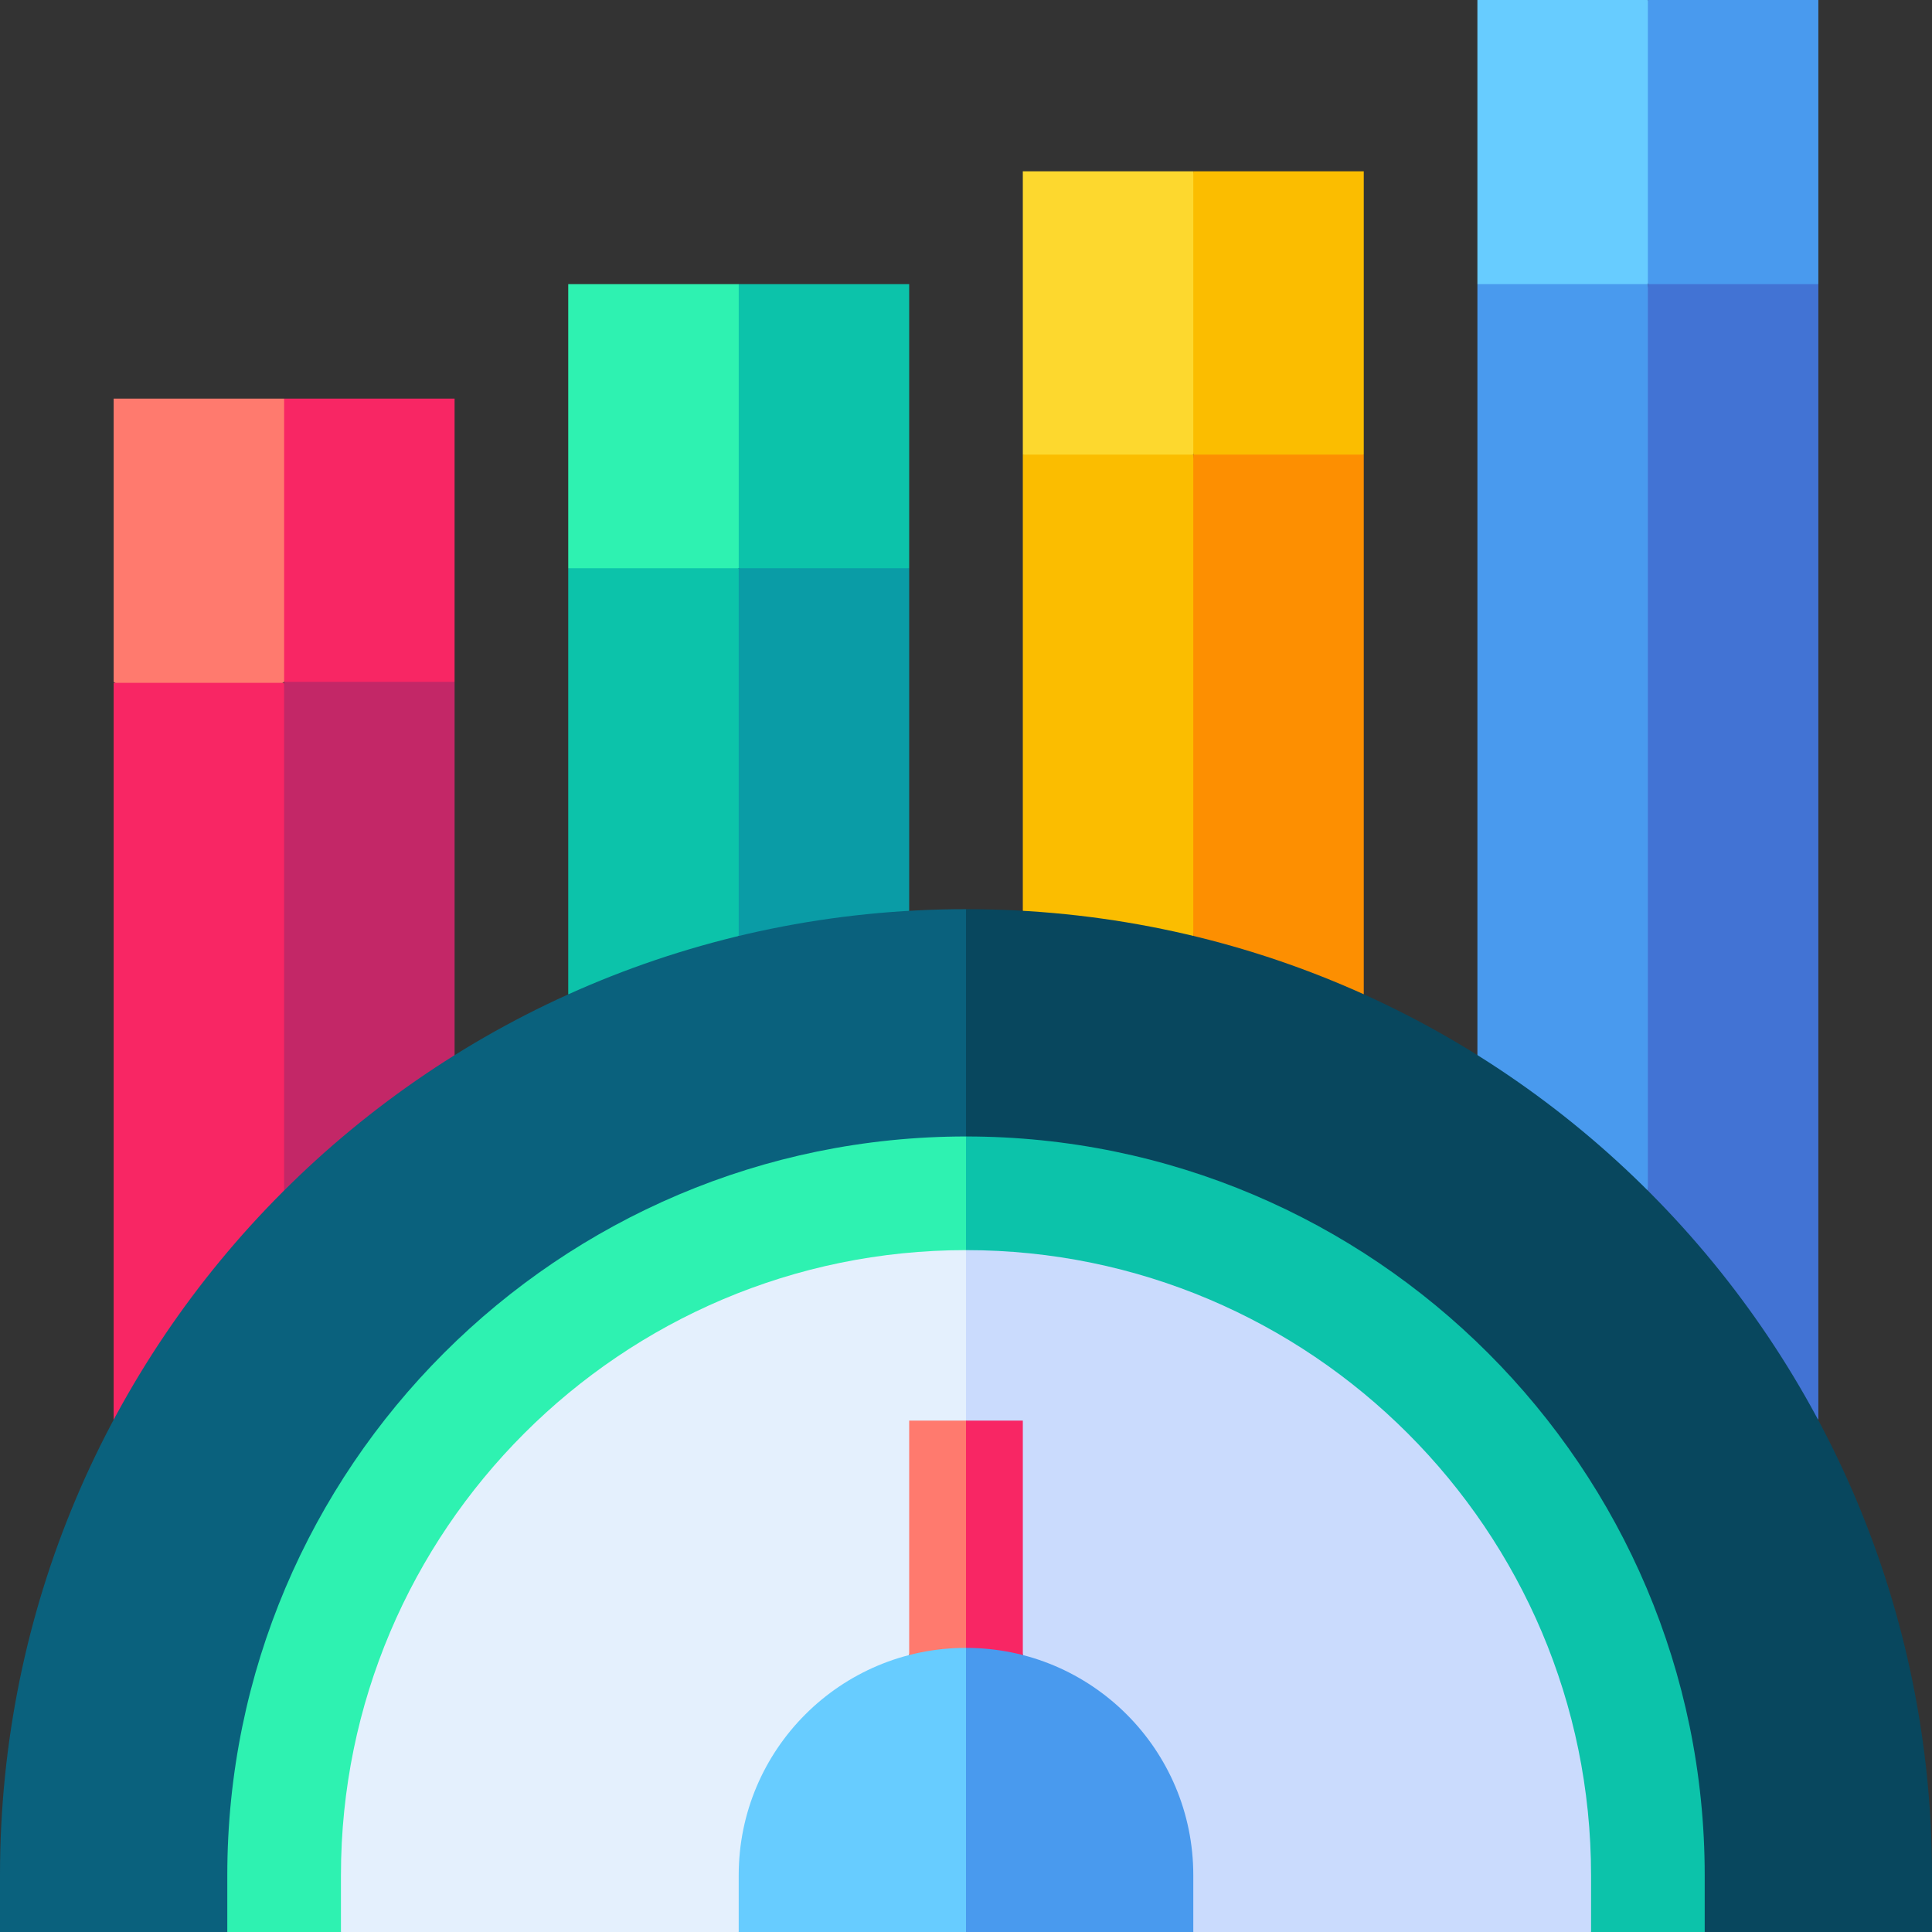
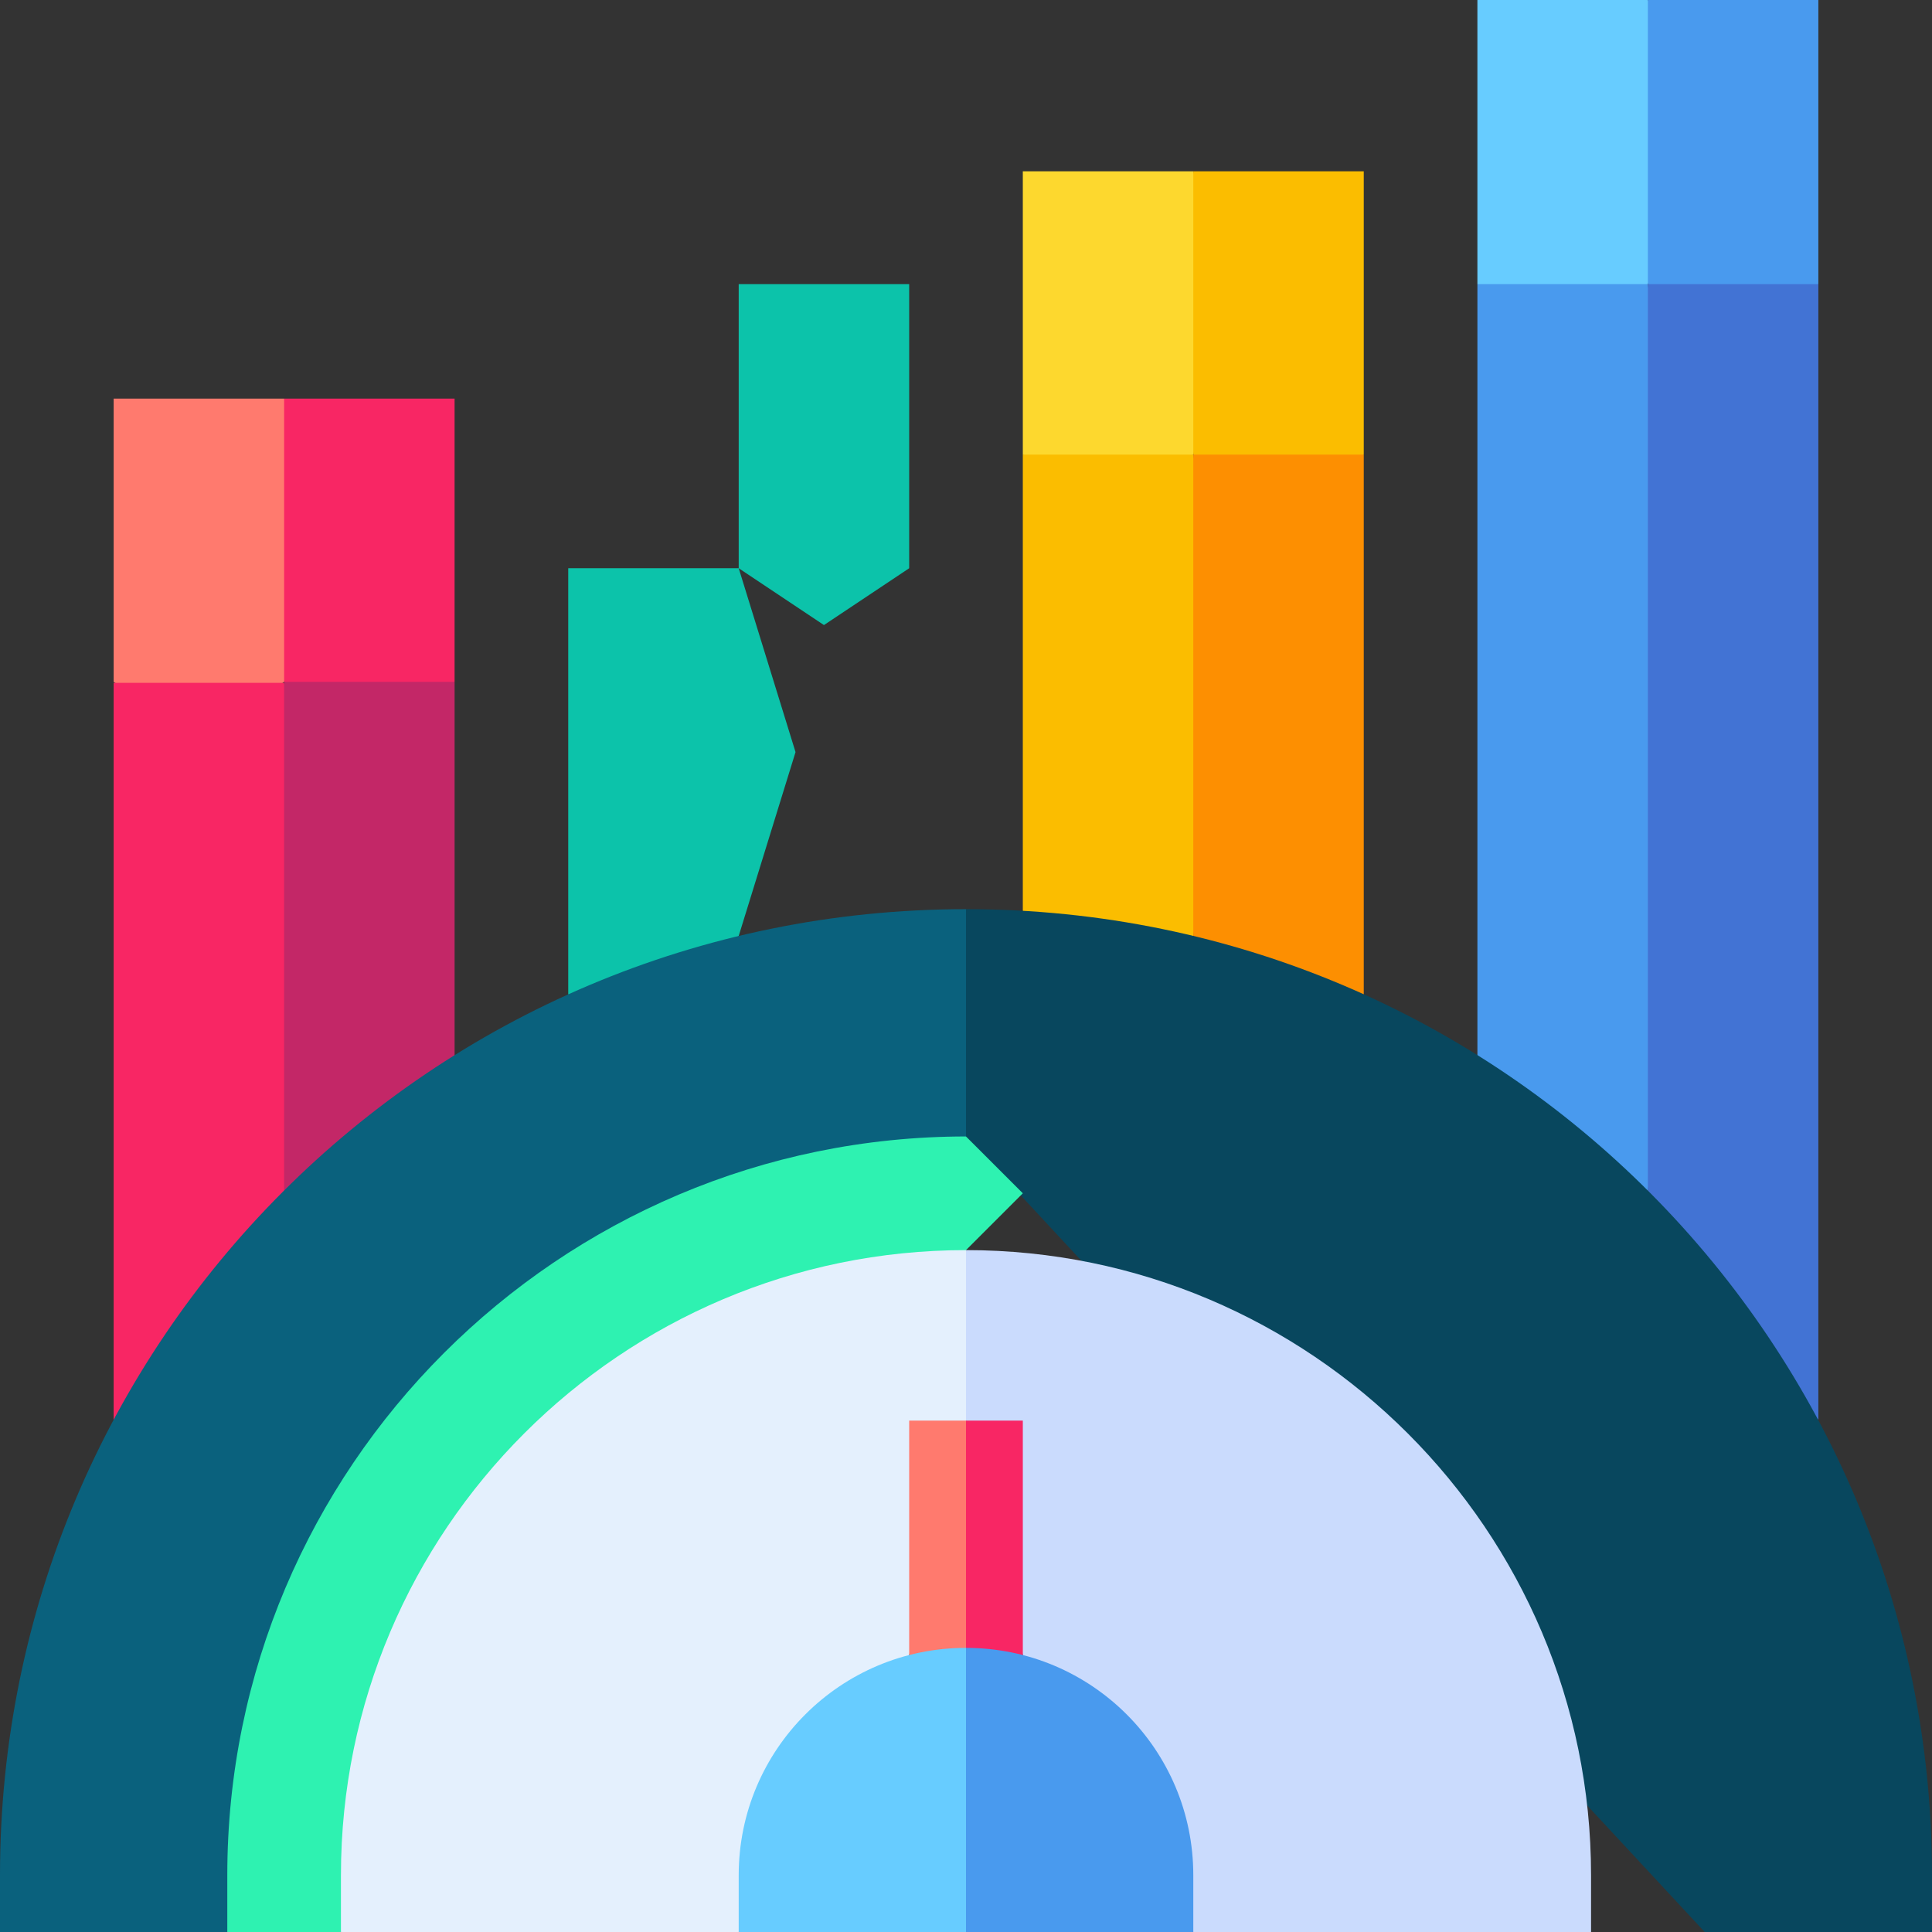
<svg xmlns="http://www.w3.org/2000/svg" id="Capa_1" height="512" viewBox="0 0 510 510" width="512">
  <rect x="0" y="0" width="510" height="510" fill="#333333" stroke="none" />
  <g>
    <path d="m435 75 15-37.5-15-37.5c-14.305 0-30.695 0-45.001 0v75l22.501 18.666z" fill="#67ccff" />
    <path d="m480 75c0-20.194 0-63.236 0-75-14.981 0-30.019 0-45 0v75l22.5 18.666z" fill="#499aee" />
    <path d="m389.999 278.572 15.001 32.428 30 3.385 15-125.051-15-114.334c-14.305 0-30.695 0-45.001 0z" fill="#499aee" />
    <path d="m435 314.385c.103.103.209.2.311.303l10.356 34.312 34.333 25.748c0-16.651 0-283.096 0-299.748-14.981 0-30.019 0-45 0z" fill="#4273d4" />
    <path d="m75 105.218c-14.305 0-30.695 0-45 0v74.782l22.5 15 22.5-15 15-37.391z" fill="#ff7a6e" />
    <path d="m75 105.218v74.782l22.5 15 22.5-15c0-8.426 0-65.902 0-74.782-14.981 0-30.019 0-45 0z" fill="#f82664" />
    <path d="m30 180.253v194.747l33.667-18 11.021-42.06c.104-.103.21-.201.312-.304l11.333-67.191-11.333-67.192c-14.305 0-30.695 0-45 0z" fill="#f82664" />
    <path d="m75 314.384h30l15-35.811c0-26.689 0-82.812 0-98.572-14.981 0-30.019 0-45 0z" fill="#c32767" />
    <path d="m269.999 120 22.501 14 22.5-14 10.333-37.391-10.333-37.39c-14.305 0-30.695 0-45.001 0z" fill="#fdd82e" />
    <path d="m315 120 22.5 14 22.5-14c0-8.426 0-65.902 0-74.781-14.981 0-30.019 0-45 0z" fill="#fbbd00" />
    <path d="m269.999 240.449 22.649 18.217 22.352-11.579 10.333-63.544-10.333-63.543c-14.305 0-30.695 0-45.001 0z" fill="#fbbd00" />
    <path d="m315 247.087 22.865 20.579 22.135-5.178c0-7.908 0-134.58 0-142.488-14.981 0-30.019 0-45 0z" fill="#fd8f01" />
-     <path d="m195 75c-14.305 0-30.695 0-45 0v75l22.5 15 22.5-15 15-37.5z" fill="#2ef2b1" />
    <path d="m195 75v75l22.5 15 22.5-15c0-20.194 0-63.236 0-75-14.981 0-30.019 0-45 0z" fill="#0cc3aa" />
    <path d="m150 150v112.471l23.002 7.529 21.998-22.929 15-48.536-15-48.535c-14.305 0-30.695 0-45 0z" fill="#0cc3aa" />
-     <path d="m195 247.071 22.352 12.595 22.648-19.217c0-10.934 0-79.443 0-90.449-14.981 0-30.019 0-45 0z" fill="#0a9ca6" />
    <path d="m0 495v15h60l195-210 15-30-15-30c-141.188 0-255 114.215-255 255z" fill="#0a617d" />
    <path d="m510 495c0-139.617-112.743-255-255-255v60l195 210h60c0-5.246 0-9.754 0-15z" fill="#08475e" />
    <path d="m60 495v15h30l165-180 15-15-15-15c-107.52 0-195 87.474-195 195z" fill="#2ef2b1" />
-     <path d="m450 495c0-107.52-87.473-195-195-195v30l165 180h30c0-5.246 0-9.754 0-15z" fill="#0cc3aa" />
    <path d="m90 495v15h105l45-73.109 15-61.891 15-23-15-22c-90.979 0-165 74.017-165 165z" fill="#e4f0fd" />
    <path d="m420 495c0-90.978-74.016-165-165-165v45l15 61.891 45 73.109h105c0-5.246 0-9.754 0-15z" fill="#cadbfd" />
    <path d="m240 375v61.891l7.439 10.775 7.561-12.666 7.5-30-7.5-30c-5.246 0-9.754 0-15 0z" fill="#ff7a6e" />
    <path d="m270 436.891c0-21.658 0-40.232 0-61.891-5.246 0-9.754 0-15 0v60l7.56 12.666z" fill="#f82664" />
    <path d="m195 495v15h60l15-37.5-15-37.5c-33.136 0-60 26.863-60 60z" fill="#67ccff" />
    <path d="m315 495c0-33.136-26.861-60-60-60v75h60c0-5.246 0-9.754 0-15z" fill="#499aee" />
  </g>
</svg>